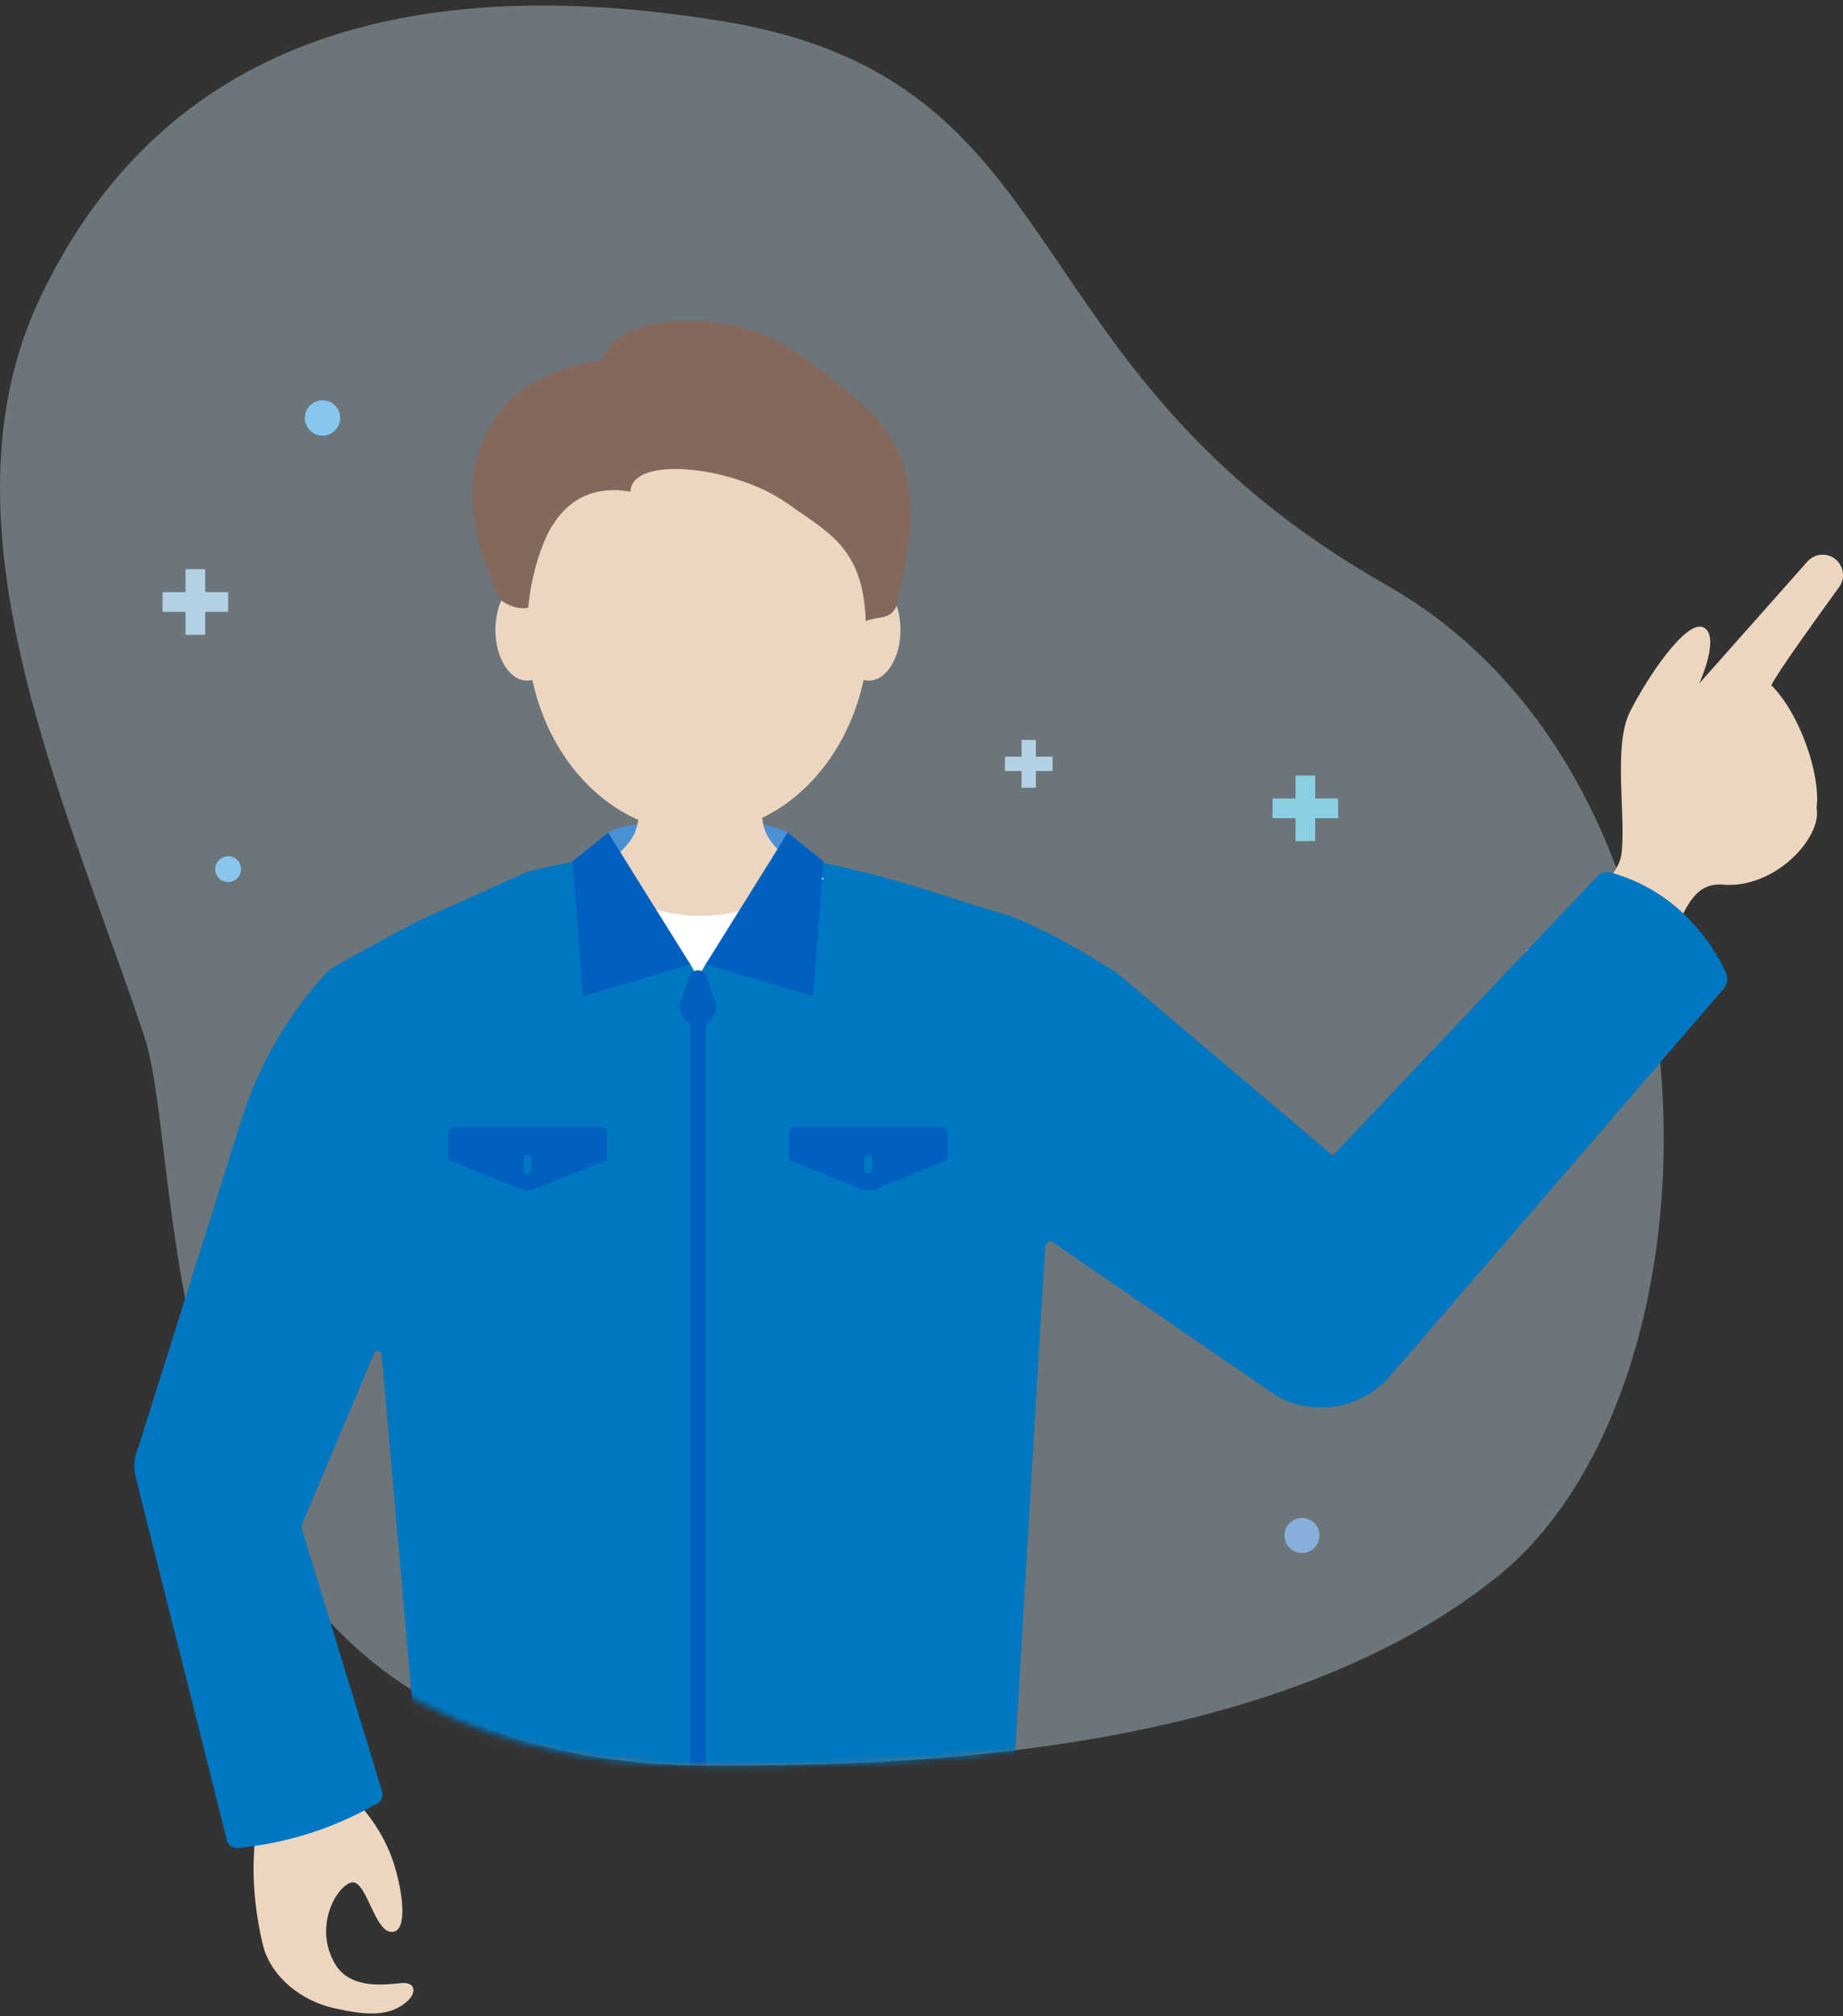
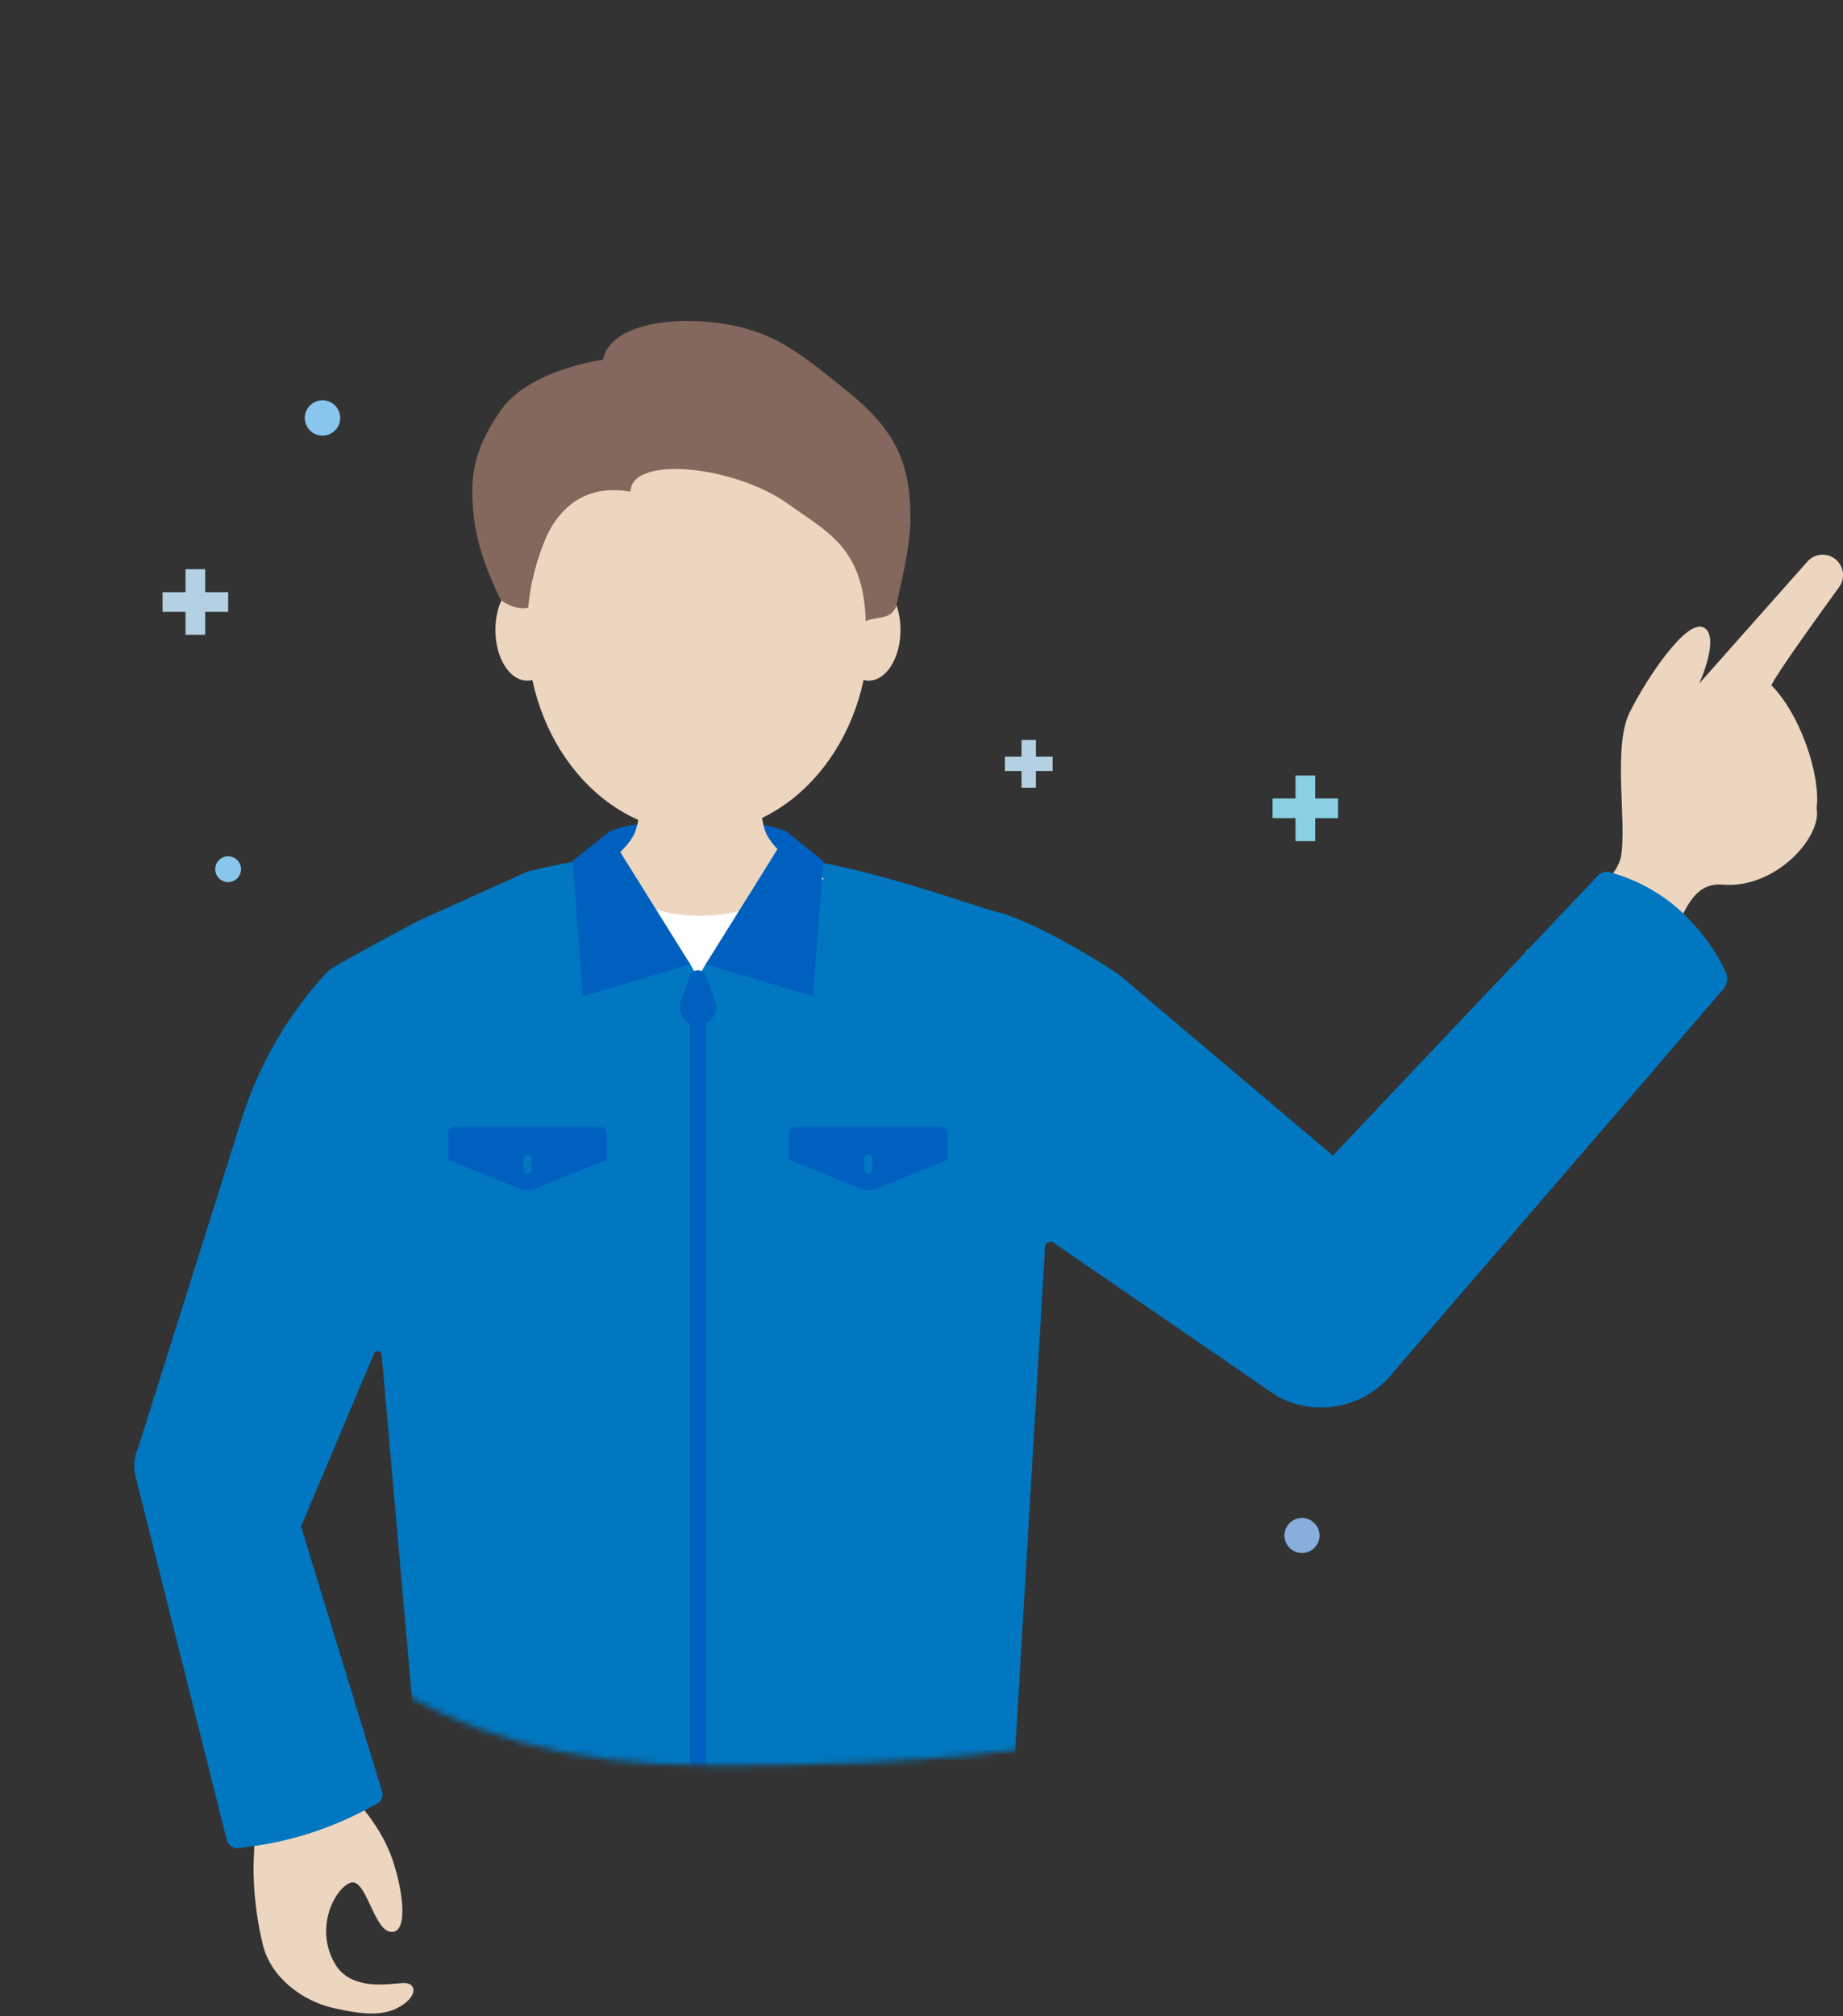
<svg xmlns="http://www.w3.org/2000/svg" fill="none" height="328" viewBox="0 0 300 328" width="300">
  <rect x="0" y="0" width="300" height="328" fill="#333333" stroke="none" />
  <mask id="a" height="278" maskUnits="userSpaceOnUse" width="254" x="17" y="10">
    <path d="m115.46 287.207c25.716 0 90.237 0 128.385-30.815 38.149-30.815 39.065-128.75-18.155-161.215-62.507-35.453-63.462-87.847-127.652-84.729-40.838 1.981-60.903 41.845-60.903 41.845s-28.782 87.457-16.129 125.424c7.399 22.196.552 109.49 94.453 109.49z" fill="#fff" />
  </mask>
  <path d="m99.019 135.443s2.274-1.948 14.596-1.948 14.595 1.948 14.595 1.948l5.808 4.645h-40.812l5.807-4.645z" fill="#0060c0" />
-   <path d="m115.46 287.207c25.716 0 90.237 0 128.385-30.815 38.149-30.815 39.065-128.75-18.155-161.215-62.507-35.453-49.594-82.196-108.119-91.731-58.526-9.536-93.615 8.23-111.069 45.054-17.454 36.824 4.372 82.267 17.025 120.233 7.399 22.196-1.968 118.48 91.933 118.48z" fill="#cfeaf7" opacity=".36" />
  <g mask="url(#a)">
    <path d="m18.798 249.357 20.312-66.587c2.813-9.23 7.671-17.72 14.264-24.761.715-.76 11.205-6.346 13.959-7.808.435-.233.877-.448 1.325-.649l16.427-7.418c.474-.228.961-.403 1.474-.52 8.301-1.974 17.655-3.384 27.444-3.384 20.799 0 40.669 8.055 48.385 10.159 5.814 1.585 14.414 6.756 18.299 9.204 1.305.825 2.526 1.774 3.644 2.832l32.627 27.587 43.235-45.625c.455-.481 1.13-.675 1.773-.513 2.17.565 7.301 2.26 11.855 6.548 5.963 5.612 7.742 11.315 7.742 11.315l-55.628 64.482c-4.631 4.963-12.023 6.164-17.986 2.942-.072-.039-.143-.09-.208-.149l-36.2-24.846c-.643-.441-1.514.065-1.436.845l-5.222 88.087-96.525-.104-6.236-70.607c-.052-.708-1.052-.819-1.26-.137l-13.979 33.108c-.416 1.247-.533 2.579-.351 3.885l8.789 62.624-22.027 5.956-14.622-72.777c-.247-1.221-.195-2.481.143-3.683z" fill="#0077c0" />
    <path d="m113.615 159.055v134.505" stroke="#0060c0" stroke-miterlimit="10" stroke-width="2.598" />
  </g>
  <path d="m30.198 103.271h3.202v-10.672h-3.202z" fill="#b3d1e2" />
  <path d="m37.135 99.536v-3.202h-10.672v3.202z" fill="#b3d1e2" />
  <path d="m210.88 136.834h3.202v-10.672h-3.202z" fill="#8acfe3" />
  <path d="m217.817 133.098v-3.202h-10.672v3.202z" fill="#8acfe3" />
  <path d="m166.288 128.142h2.332v-7.769h-2.332z" fill="#b3d1e2" />
  <path d="m171.341 125.427v-2.332h-7.762v2.332z" fill="#b3d1e2" />
  <path d="m52.498 70.87c1.589 0 2.877-1.288 2.877-2.877s-1.288-2.878-2.877-2.878-2.878 1.288-2.878 2.878 1.288 2.877 2.878 2.877z" fill="#89c6ed" />
  <path d="m37.135 143.498c1.159 0 2.098-.939 2.098-2.098s-.939-2.098-2.098-2.098c-1.159 0-2.098.939-2.098 2.098s.939 2.098 2.098 2.098z" fill="#89c6ed" />
  <path d="m211.932 252.644c1.575 0 2.852-1.277 2.852-2.852s-1.277-2.852-2.852-2.852c-1.574 0-2.851 1.277-2.851 2.852s1.277 2.852 2.851 2.852z" fill="#87afdc" />
  <path d="m248.464 154.651s14.485-9.815 15.42-15.421c.936-5.606-1.403-17.759 1.403-23.365 2.807-5.605 9.211-15.186 12.017-13.79 2.806 1.397-.701 9.113-.701 9.113l17.603-19.837c1.215-1.371 3.313-1.494 4.683-.279 1.273 1.137 1.488 3.046.481 4.43-3.332 4.585-10.27 14.213-11.03 15.979 4.677 4.677 8.061 14.608 7.36 19.987.935 4.67-6.665 13.147-15.252 12.445-8.496-.695-6.294 14.005-17.038 19.143-10.75 5.138-14.953-8.412-14.953-8.412z" fill="#edd6c0" />
  <path d="m162.384 148.389c5.813 1.585 14.414 6.756 18.298 9.204 1.306.825 2.527 1.774 3.644 2.832l32.628 27.587 42.91-45.287c.669-.708 1.675-.974 2.611-.708 2.397.682 7.113 2.429 11.335 6.405 4.053 3.812 6.177 7.677 7.112 9.749.416.916.254 1.995-.409 2.755l-54.602 63.286c-4.631 4.963-12.023 6.165-17.986 2.943-.078-.039-.143-.091-.208-.15l-36.2-24.845c-.643-.442-9.146-53.777-9.146-53.777z" fill="#0077c0" />
  <g fill="#edd6c0">
    <path d="m113.998 150.708c-16.31 0-16.921-9.243-16.921-9.243s4.196-2.28 5.989-5.457c1.793-3.176.994-11.38.994-11.38s3.813-2.988 9.938-2.988 9.938 2.988 9.938 2.988-.799 8.211.994 11.38c1.793 3.177 5.989 5.457 5.989 5.457s-.61 9.243-16.921 9.243z" />
    <path d="m113.615 135.45c15.361 0 27.814-14.762 27.814-32.972 0-18.21-12.453-32.972-27.814-32.972-15.361 0-27.814 14.762-27.814 32.972 0 18.21 12.453 32.972 27.814 32.972z" />
    <path d="m141.429 110.721c2.845 0 5.151-3.69 5.151-8.243 0-4.552-2.306-8.243-5.151-8.243s-5.151 3.69-5.151 8.243c0 4.553 2.306 8.243 5.151 8.243z" />
    <path d="m85.794 110.721c2.845 0 5.151-3.69 5.151-8.243 0-4.552-2.306-8.243-5.151-8.243-2.845 0-5.151 3.69-5.151 8.243 0 4.553 2.306 8.243 5.151 8.243z" />
  </g>
  <path d="m102.624 79.984c.169-6.008 17.058-4.222 25.755 2.059 6.184 4.463 12.193 6.97 12.537 18.993 2.15-.844 3.943-.162 4.956-2.332.728-3.793 2.332-9.497 2.332-14.583 0-9.107-2.826-14.44-10.042-20.279-8.587-7.041-12.537-9.88-20.26-11.159-7.73-1.28-18.545-.169-19.747 5.84 0 0-11.965 1.546-16.655 8.243-4.807 6.866-4.872 11.413-4.463 16.401.461 5.625 2.644 10.659 4.469 14.446.948.728 2.741 1.604 4.463 1.26 1.033-9.789 4.807-20.948 16.654-18.889z" fill="#84685d" />
  <path d="m93.907 142.887 3.228-1.422s4.905 7.522 16.863 7.522 16.863-7.522 16.863-7.522l3.228 1.422-20.474 16.174z" fill="#fff" />
  <path d="m55.654 290.747s6.177 4.865 8.555 12.751c1.656 5.502 2.02 11.244-.721 10.757-2.741-.487-3.969-9.068-6.548-7.938-2.585 1.13-5.755 7.444-2.41 13.16 2.579 4.404 8.685 3.281 10.945 3.118 2.26-.162 2.644 1.897-.097 3.67-2.741 1.773-6.112 1.527-11.114.396-5.002-1.13-10.218-4.93-11.51-10.419-1.293-5.488-1.689-10.717-1.39-14.985.253-3.631-1.52-8.412-.708-12.121.805-3.709 10.328-5.489 11.458-4.839 1.13.65 3.553 6.457 3.553 6.457z" fill="#edd6c0" />
  <path d="m39.11 182.771-16.557 52.543c-.455 1.071-.741 2.228-.695 3.397.019.415.065.825.149 1.234l14.849 59.168c.169 1.079 1.234 1.774 2.287 1.488l1.241-.156c7.223-.903 14.2-3.215 20.539-6.801.877-.234 1.442-1.072 1.345-1.975l-13.745-44.936c-.182-1.306-.065-2.631.351-3.885l6.073-16.161-15.843-43.916z" fill="#0077c0" />
  <path d="m87.249 193.345 11.53-4.644v-4.359c0-.552-.448-1-1-1h-23.806c-.552 0-1.0.448-1 1v4.359l11.53 4.644c.883.357 1.871.357 2.754 0z" fill="#0060c0" />
  <path d="m112.374 156.885 1.241 2.17-18.727 3.014 13.647-6.398c1.403-.657 3.073-.13 3.839 1.214z" fill="#0077c0" />
  <path d="m99.019 135.443c-.058 0 13.355 21.442 13.355 21.442l-17.493 5.184-1.676-21.981 5.807-4.645z" fill="#0060c0" />
  <path d="m114.849 156.885-1.241 2.17 18.727 3.014-13.647-6.398c-1.403-.657-3.073-.13-3.839 1.214z" fill="#0077c0" />
  <path d="m128.21 135.443c.059 0-13.355 21.442-13.355 21.442l17.493 5.184 1.676-21.981-5.807-4.645z" fill="#0060c0" />
  <path d="m113.615 166.778c-2.046 0-3.469-2.033-2.774-3.956l1.475-4.066c.441-1.221 2.163-1.221 2.604 0l1.475 4.066c.695 1.923-.728 3.956-2.774 3.956z" fill="#0060c0" />
  <path d="m85.872 188.48v1.825" stroke="#0077c0" stroke-linecap="round" stroke-miterlimit="10" stroke-width="1.299" />
  <path d="m142.722 193.345 11.529-4.644v-4.359c0-.552-.448-1-1-1h-23.806c-.553 0-1.001.448-1.001 1v4.359l11.53 4.644c.883.357 1.871.357 2.754 0z" fill="#0060c0" />
  <path d="m141.345 188.48v1.825" stroke="#0077c0" stroke-linecap="round" stroke-miterlimit="10" stroke-width="1.299" />
</svg>